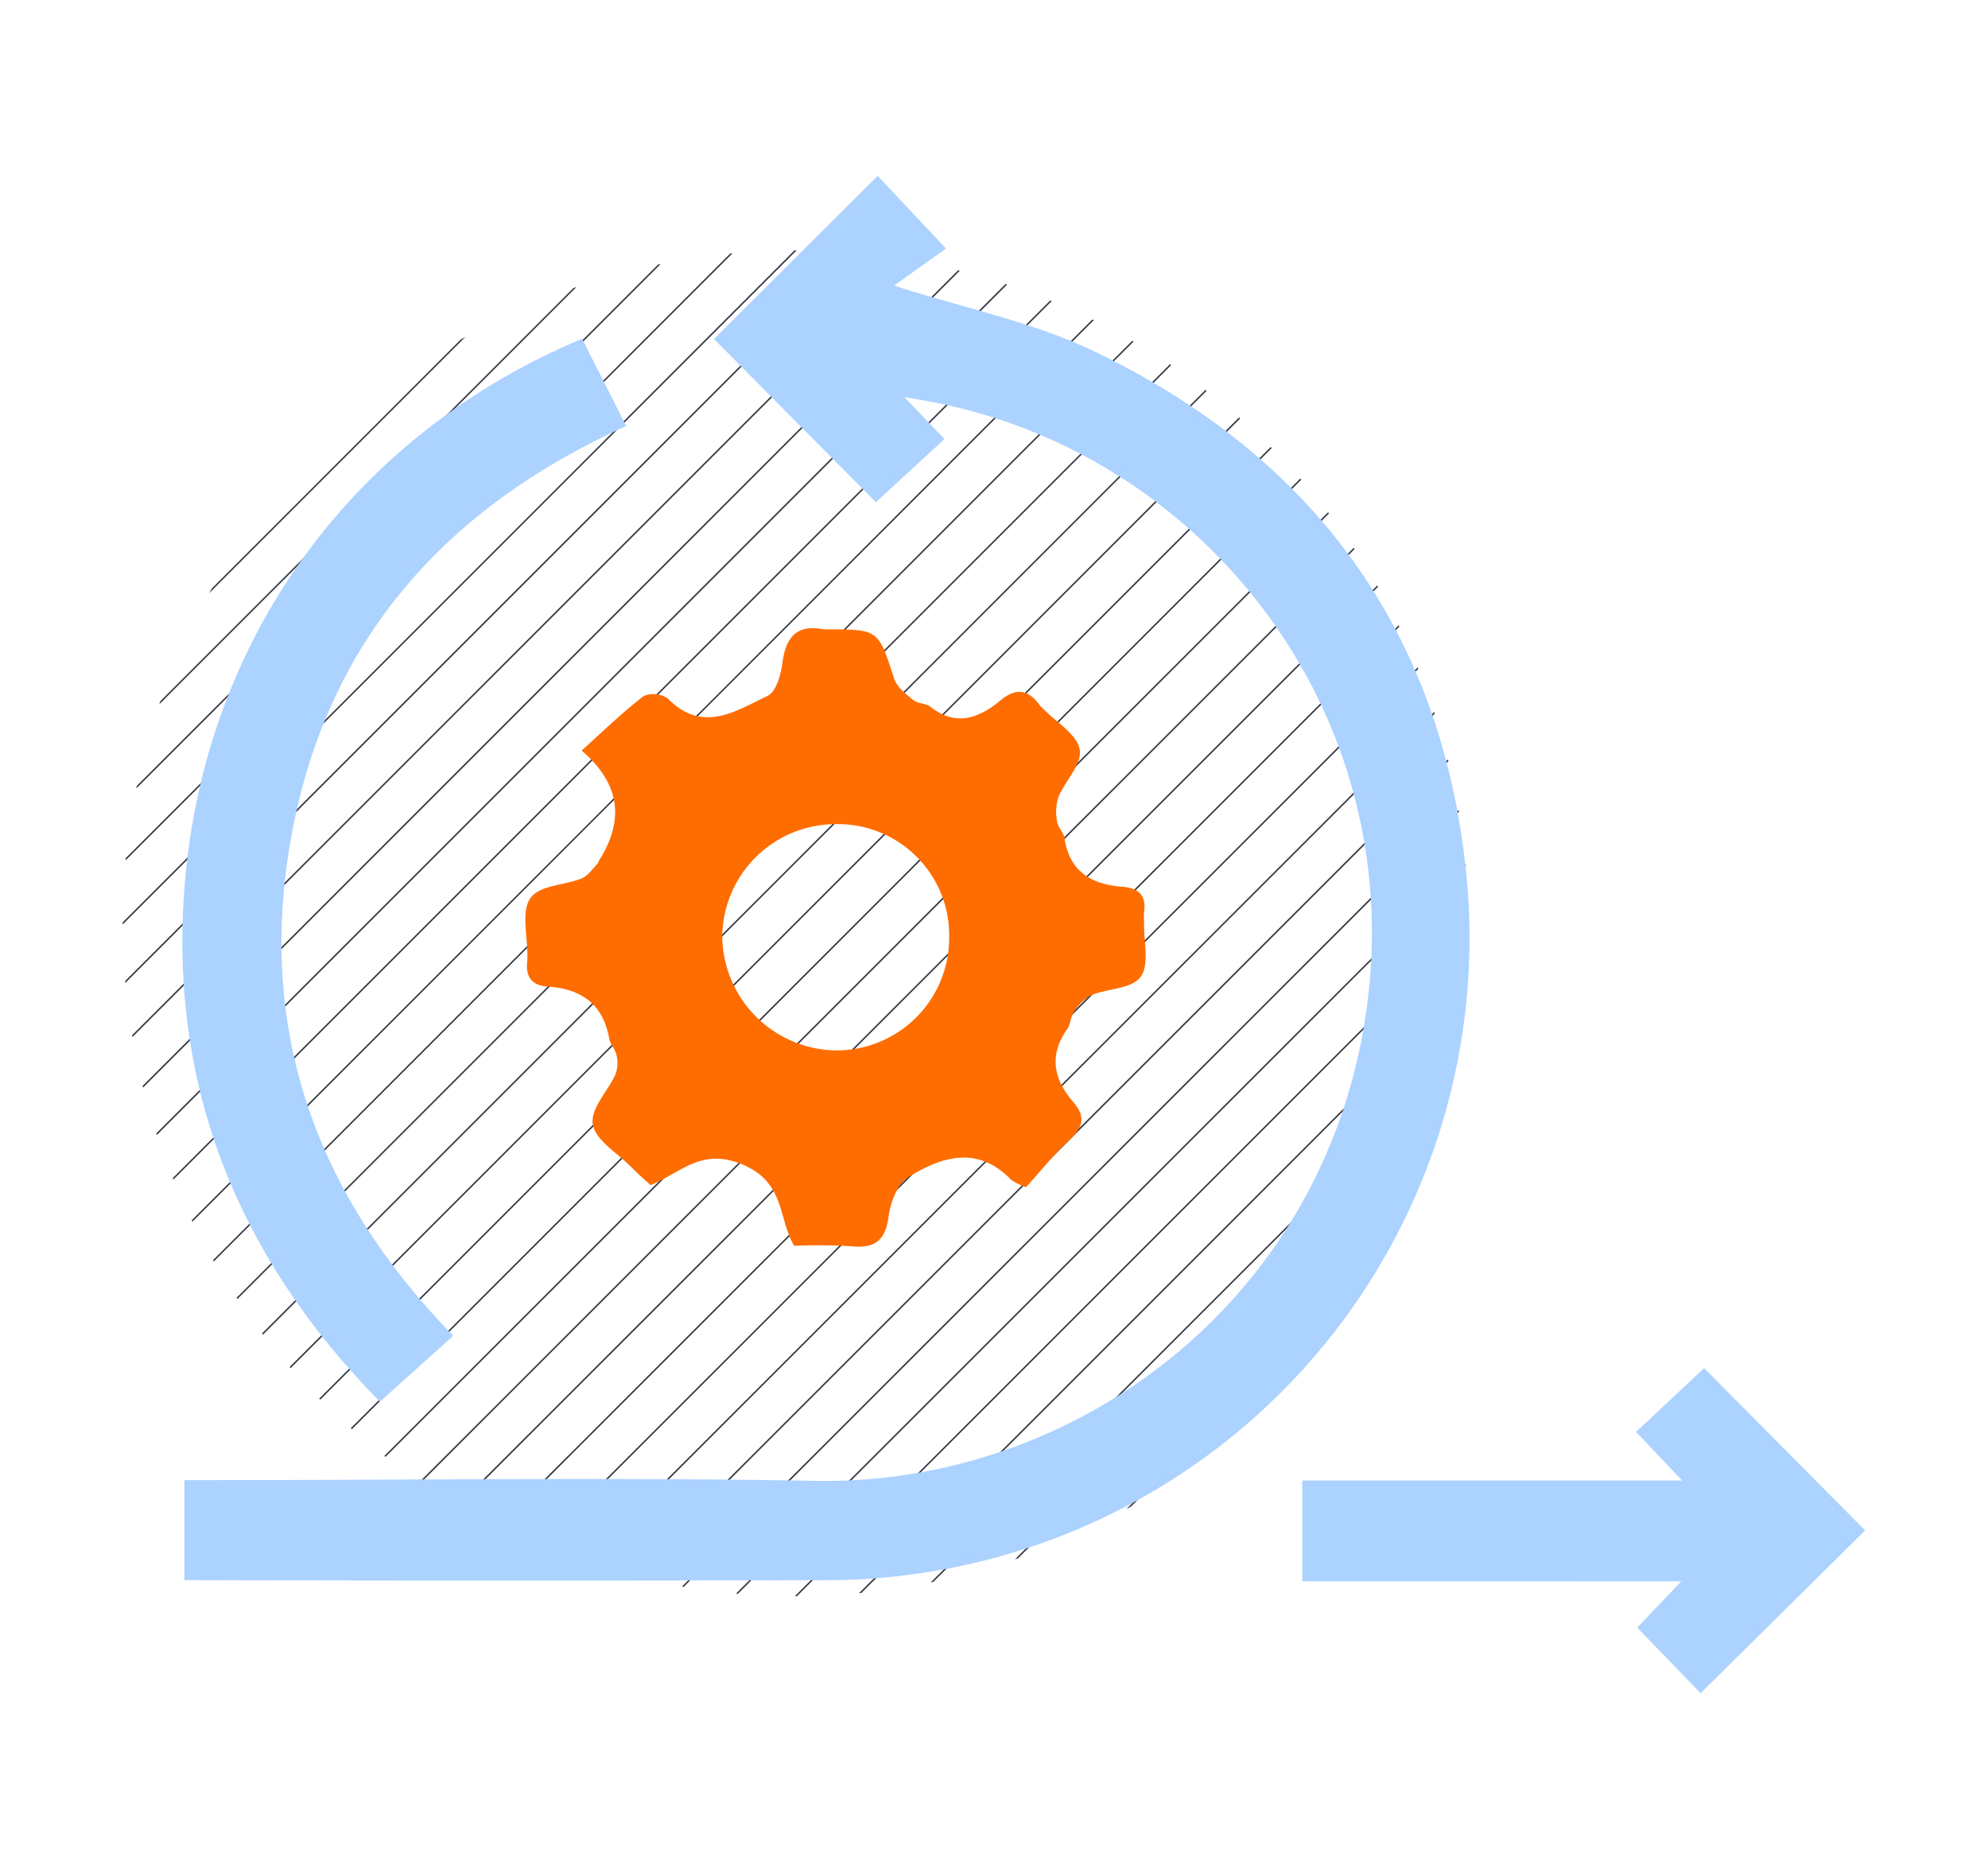
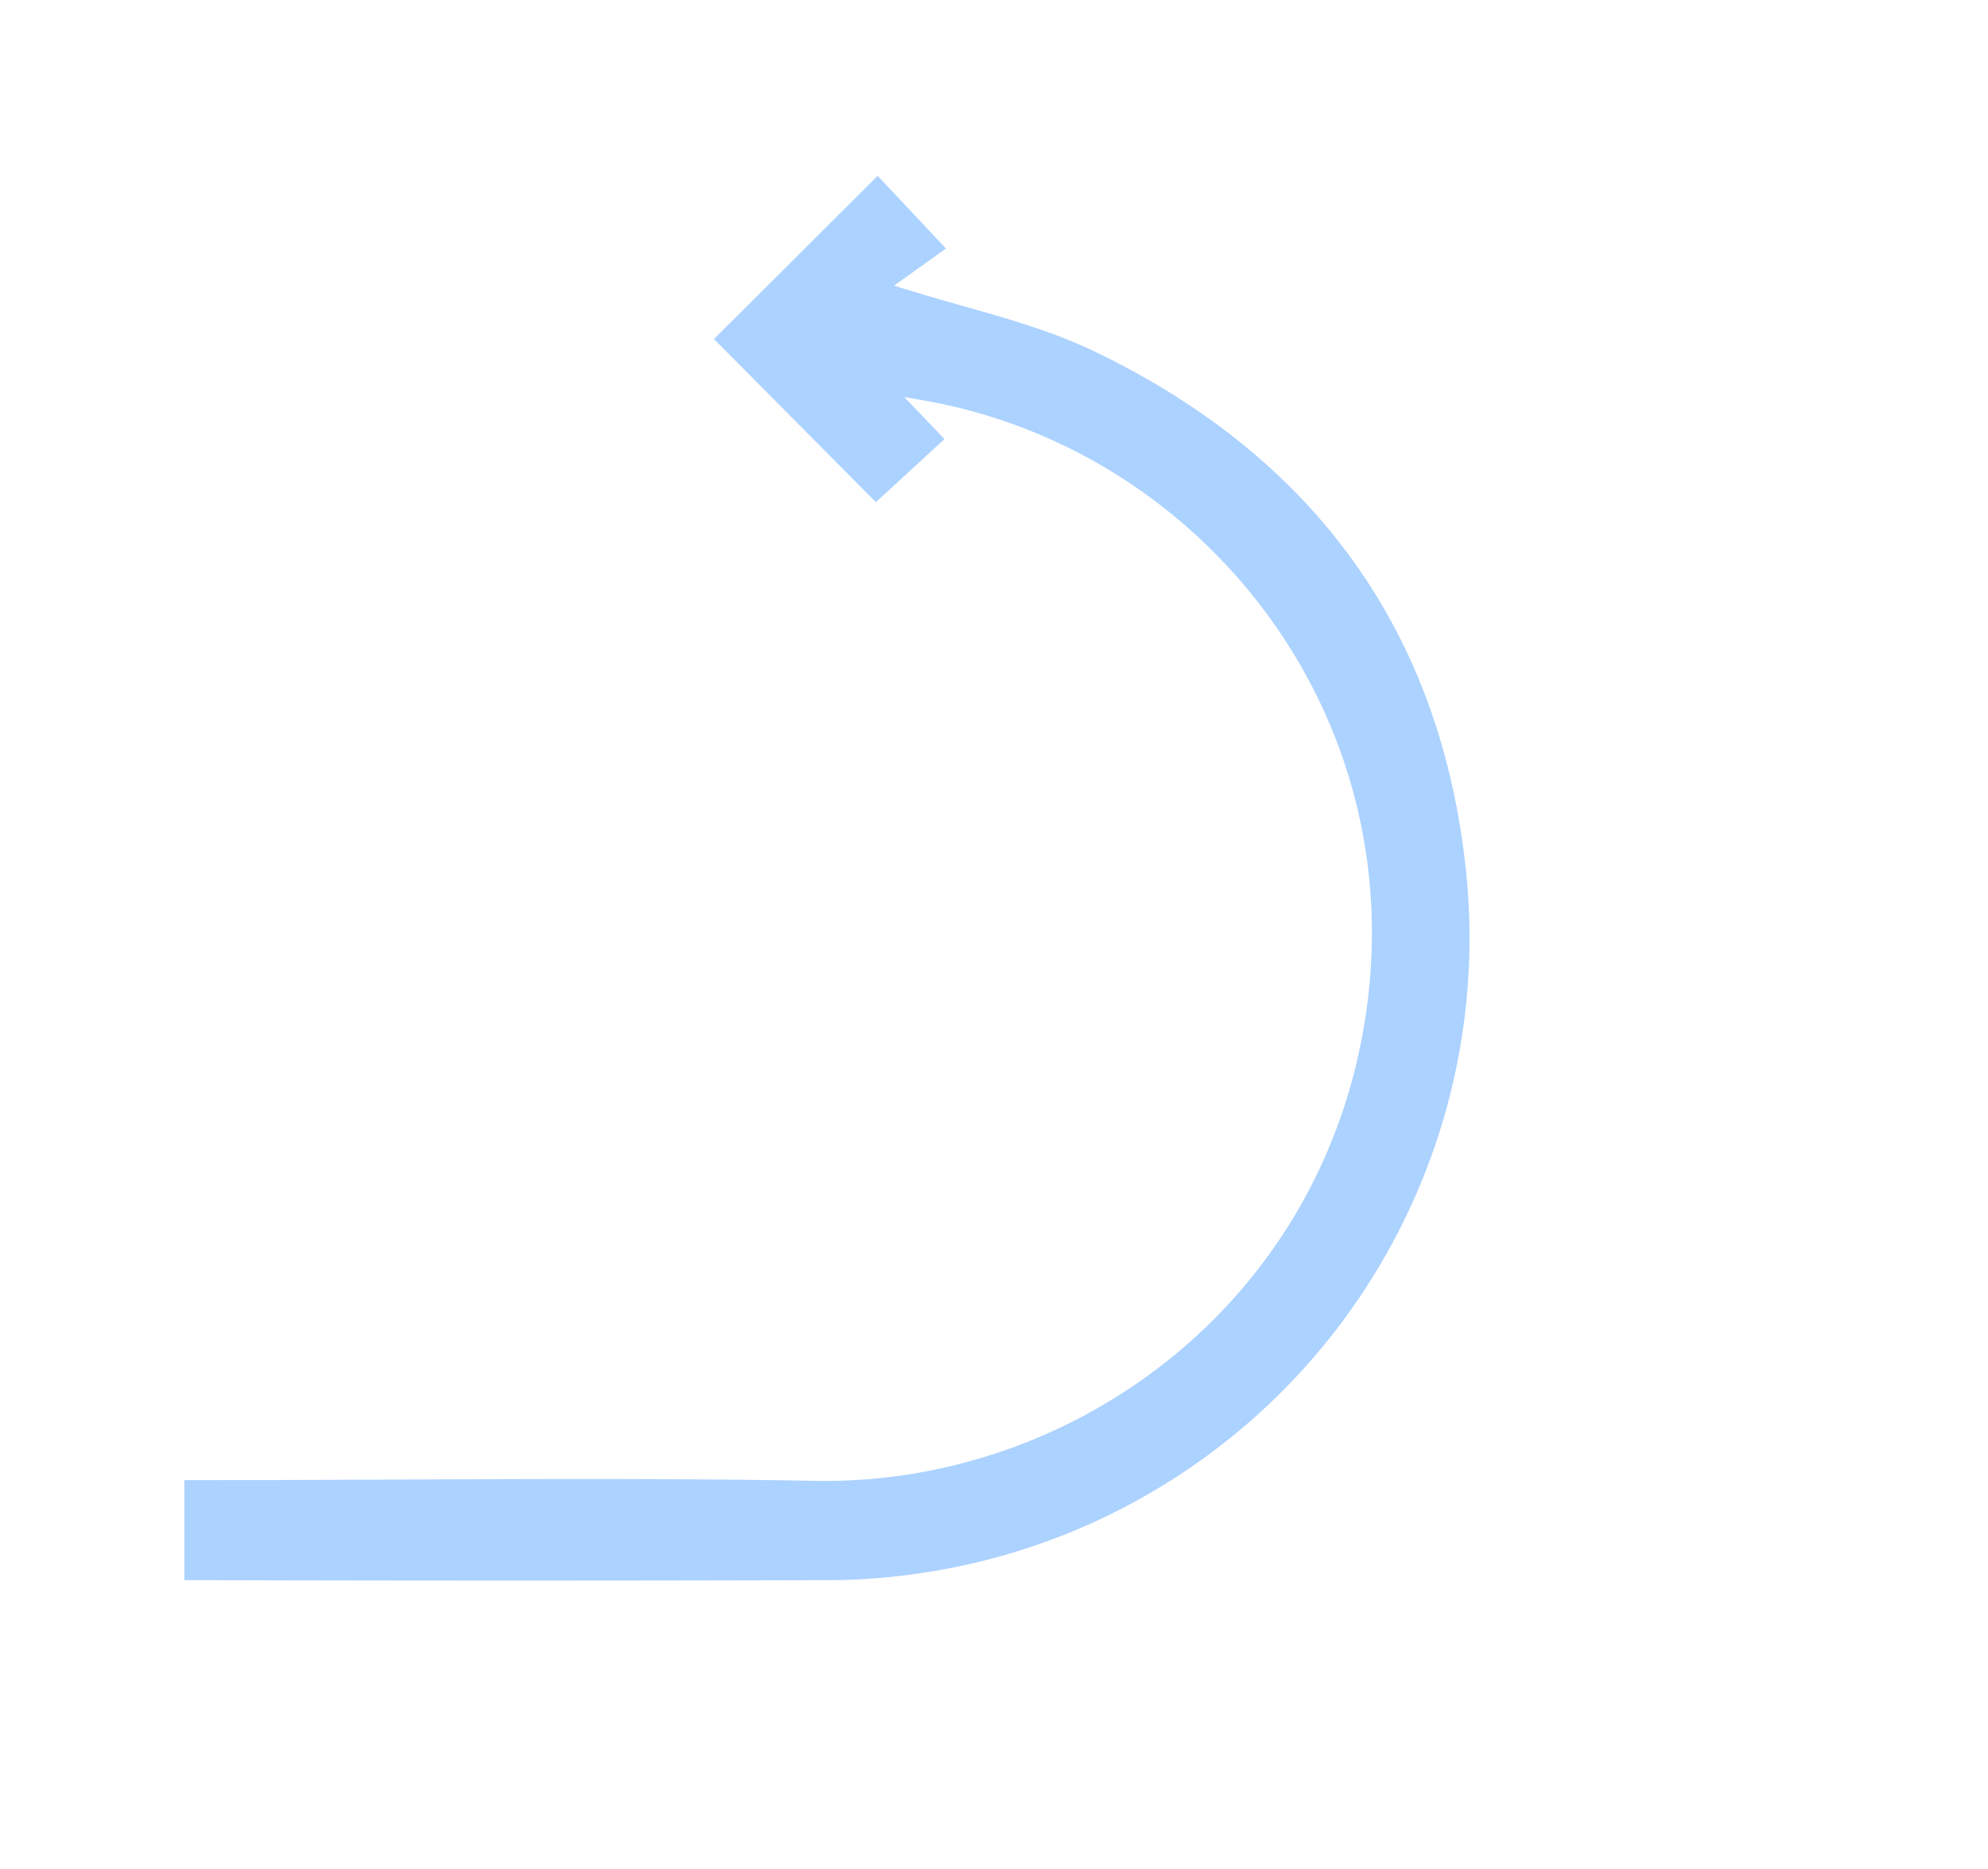
<svg xmlns="http://www.w3.org/2000/svg" id="Layer_1" data-name="Layer 1" viewBox="0 0 268.09 252">
  <defs>
    <style>.cls-1,.cls-3{fill:none;}.cls-2{clip-path:url(#clip-path);}.cls-3{stroke:#343741;stroke-linecap:square;stroke-width:0.2px;}.cls-4{fill:#acd2ff;}.cls-5{fill:#ff6c00;}</style>
    <clipPath id="clip-path">
-       <path class="cls-1" d="M107.29,33.76A90.73,90.73,0,1,0,198,124.48a90.73,90.73,0,0,0-90.73-90.72" />
-     </clipPath>
+       </clipPath>
  </defs>
  <g class="cls-2">
-     <path class="cls-3" d="M220.7,266.76l8.25-8.25m0-8.25-16.5,16.5m-8.25,0L229,242m0-8.24-33,33m-8.24,0L229,225.52m0-8.25-49.49,49.49m-8.25,0L229,209m0-8.25-66,66m-8.24,0L229,192.53m0-8.25-82.48,82.48m-8.25,0L229,176m0-8.25-99,99m-8.25,0L229,159.54m0-8.25L113.48,266.76m-8.25,0L229,143m0-8.25-132,132m-8.25,0L229,126.54m0-8.24L80.48,266.76m-8.24,0L229,110.05m0-8.25-165,165m-8.25,0L229,93.55m0-8.24L47.49,266.76m-8.24,0L229,77.06m0-8.25L31,266.76m-8.25,0L229,60.56m0-8.25L14.5,266.76m-8.25,0L229,44.07m0-8.25L-2,266.76m-8.25,0L229,27.57m0-8.25L-18.49,266.76m0-8.25L220.7,19.32m-8.25,0L-18.49,250.26m0-8.25L204.2,19.32m-8.25,0L-18.49,233.77m0-8.25,206.2-206.2m-8.25,0-198,198m0-8.25,189.7-189.7m-8.25,0L-18.49,200.77m0-8.24L154.72,19.32m-8.25,0-165,165m0-8.25L138.22,19.32m-8.25,0L-18.49,167.78m0-8.24L121.72,19.32m-8.24,0-132,132m0-8.25L105.23,19.32m-8.25,0L-18.49,134.79m0-8.25L88.73,19.32m-8.25,0-99,99m0-8.25L72.24,19.32m-8.25,0L-18.49,101.8m0-8.25L55.74,19.32m-8.25,0-66,66m0-8.25L39.25,19.32m-8.25,0L-18.49,68.81m0-8.25L22.75,19.32m-8.25,0-33,33m0-8.24L6.25,19.32m-8.24,0-16.5,16.5m0-8.25,8.25-8.25" />
-   </g>
+     </g>
  <path class="cls-4" d="M121.94,53.53l5.43,5.67-9.25,8.51-21.84-22,22.08-22,9.21,9.8-7,5c9.57,3.07,18.73,4.91,26.9,8.82,29.71,14.22,47.09,37.92,50.3,70.84a86.55,86.55,0,0,1-74,94,85.45,85.45,0,0,1-12.07.89q-42.24.12-84.48,0H24.86V199.57H29c27,0,54-.39,80.91.1,34.57.63,68-23.58,74.14-62,6.6-41.22-21.82-76.85-59-83.59Z" />
-   <path class="cls-4" d="M78.5,45.67c2,3.93,3.89,7.72,5.94,11.77-24.17,10.93-40.21,28.66-45.09,55-4.85,26.08,3.09,48.5,21.77,67.67L51.23,189c-19.13-19.45-28.49-42.5-26.33-69.6C27.56,86,47.75,58.54,78.5,45.67Z" />
-   <path class="cls-4" d="M229.34,228.3l-8.55-8.84,5.94-6.25H175.62V199.62h51.22l-6.21-6.55,9.18-8.6,21.71,21.88Z" />
-   <path class="cls-5" d="M138.36,160.08a9.06,9.06,0,0,1-2-1c-4.53-4.69-9.4-3.15-13.92-.32-1.44.9-2.36,3.39-2.61,5.27-.43,3.37-2,4.35-5.17,4a73.07,73.07,0,0,0-7.56-.05c-2.19-3.69-1.18-8.48-6.87-10.92s-8.49,1.16-12.51,2.73c-.93-.86-1.81-1.64-2.64-2.48-1.83-1.86-4.74-3.54-5.13-5.67s2-4.46,3.06-6.79a4.61,4.61,0,0,0,.14-2.56c-.15-.78-.87-1.47-1-2.26-.82-4.66-3.79-6.71-8.27-7-2.27-.15-3.06-1.43-2.76-3.57,0-.24,0-.48,0-.71,0-2.61-.83-5.86.4-7.64s4.6-1.72,6.94-2.68c.85-.35,1.45-1.3,2.15-2,.08-.07.07-.22.13-.32C84,110.94,84,106,78.44,101.2c3-2.71,5.56-5.2,8.36-7.35a3.42,3.42,0,0,1,3.29.36c4.67,4.75,9.16,1.64,13.43-.39,1.16-.55,1.81-2.92,2-4.54.48-3.44,2-5.14,5.56-4.42a2.16,2.16,0,0,0,.36,0c7.06,0,7,0,9.13,6.63.37,1.14,1.59,2.08,2.59,2.9.6.5,1.67.41,2.29.89,3.47,2.74,6.57,1.57,9.49-.86,2.11-1.74,3.77-1.45,5.29.7a4,4,0,0,0,.51.49c1.72,1.79,4.5,3.4,4.86,5.44s-2,4.24-2.89,6.48a6.62,6.62,0,0,0-.15,3.26c.11.78.89,1.47,1,2.25.68,4.54,3.69,6.22,7.82,6.53,2.21.17,3.23,1.18,2.9,3.44a11.2,11.2,0,0,0,0,1.42c-.06,2.48.75,5.6-.45,7.27s-4.44,1.55-6.68,2.49a6.32,6.32,0,0,0-2.33,2.27c-.47.64-.44,1.64-.9,2.29-2.53,3.57-1.81,6.82.85,9.88,1.7,2,1.27,3.41-.56,5.08C142.14,155.62,140.36,157.88,138.36,160.08ZM128,126.37a15,15,0,0,0-15.3-15.25,15.32,15.32,0,0,0-15.3,15,15.55,15.55,0,0,0,15.28,15.51A15.18,15.18,0,0,0,128,126.37Z" />
</svg>